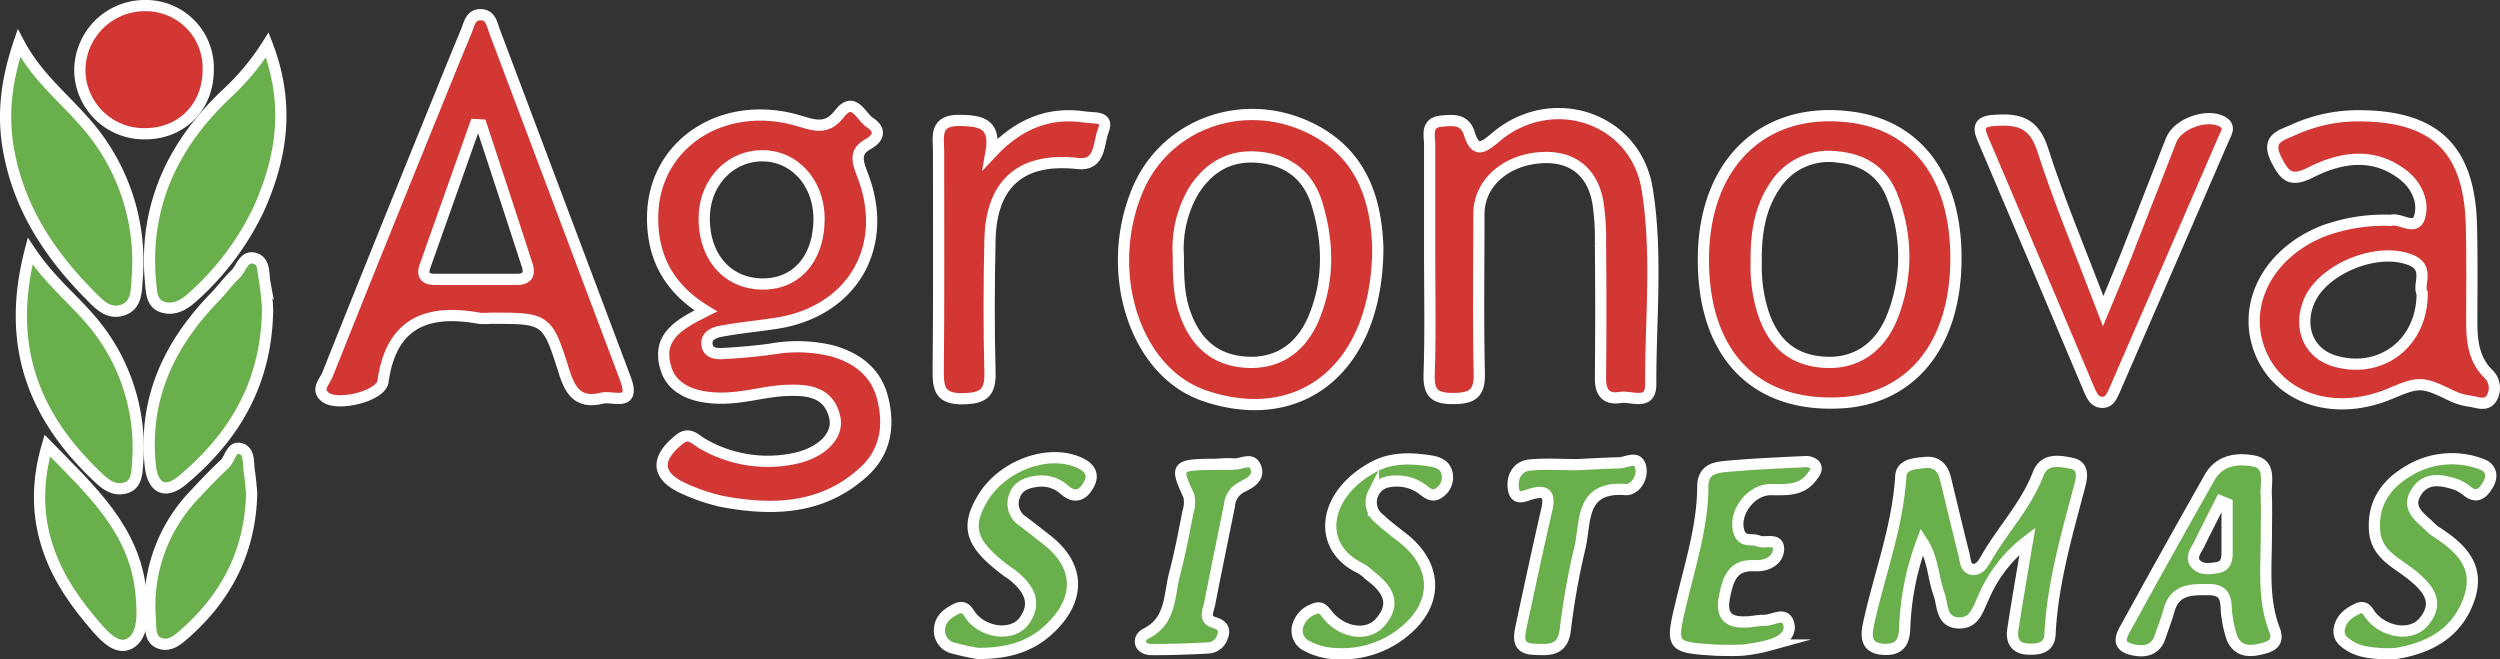
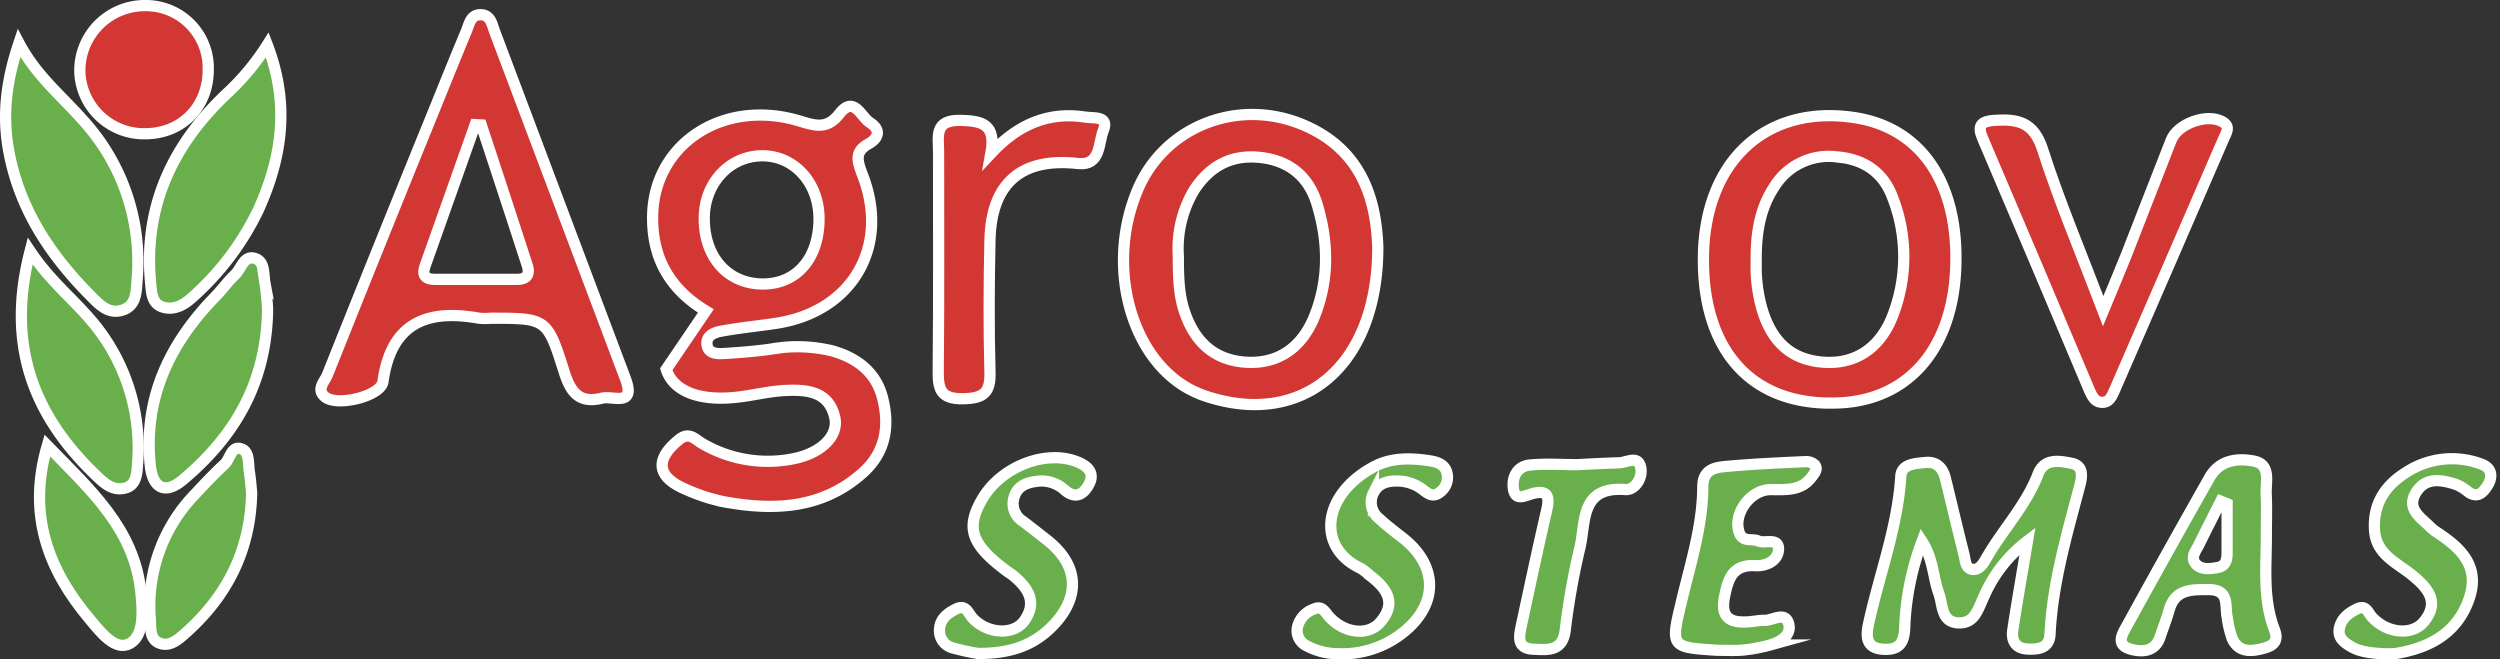
<svg xmlns="http://www.w3.org/2000/svg" viewBox="0 0 445.65 117.55">
  <rect x="0" y="0" width="445.65" height="117.55" fill="#333333" stroke="none" />
  <defs>
    <style>.cls-1{fill:#d23734;}.cls-1,.cls-2{stroke:#fff;stroke-miterlimit:10;stroke-width:2px;}.cls-2{fill:#69b04d;}</style>
  </defs>
  <g id="Layer_2" data-name="Layer 2">
    <g id="Layer_1-2" data-name="Layer 1">
-       <path class="cls-1" d="M125.82,55.43c-6.76-4.09-9.61-9.82-9.48-17,.24-12.91,12.76-21,26.35-16.81,2.76.84,4.81,1.41,6.94-1.33,2.58-3.33,3.81.5,5.43,1.55,1.94,1.25,1.68,2.73-.25,3.81-2.5,1.4-2,3-1.12,5.37,5.09,12.85-1.71,24.53-15.32,26.61-3.29.5-6.61.81-9.87,1.42-1.23.23-2.79.85-2.44,2.57.28,1.4,1.75,1.46,2.87,1.4,2.82-.16,5.65-.39,8.45-.78a26.56,26.56,0,0,1,10.91.29c4.45,1.24,7.87,3.79,9.05,8.44,1.26,5,.53,9.65-3.51,13.28-7.29,6.54-16,6.82-24.94,5.17a32.79,32.79,0,0,1-6.63-2.18c-5.25-2.22-5.58-5.37-1.15-8.92,1.76-1.4,2.8,0,4,.7a23.06,23.06,0,0,0,16.39,2.74c4.93-1,8.06-4.09,7.3-7.38-1.08-4.67-5-4.93-8.71-4.78-3,.13-5.93.92-8.91,1.23-6.65.69-11.19-1.13-12.42-5C116.89,60.07,121.06,57.81,125.82,55.43ZM146,39.19c.08-6.42-4.26-11.36-10-11.42s-10.38,4.66-10.46,11c-.08,6.88,4,11.68,10.13,11.85S145.92,46.27,146,39.19Z" />
+       <path class="cls-1" d="M125.82,55.43c-6.76-4.09-9.61-9.82-9.48-17,.24-12.91,12.76-21,26.35-16.81,2.76.84,4.81,1.41,6.94-1.33,2.58-3.33,3.81.5,5.43,1.55,1.94,1.25,1.68,2.73-.25,3.81-2.5,1.4-2,3-1.12,5.37,5.09,12.85-1.71,24.53-15.32,26.61-3.29.5-6.61.81-9.87,1.42-1.23.23-2.79.85-2.44,2.57.28,1.4,1.75,1.46,2.87,1.4,2.82-.16,5.65-.39,8.45-.78a26.56,26.56,0,0,1,10.91.29c4.45,1.24,7.87,3.79,9.05,8.44,1.26,5,.53,9.65-3.51,13.28-7.29,6.54-16,6.82-24.94,5.17a32.79,32.79,0,0,1-6.63-2.18c-5.25-2.22-5.58-5.37-1.15-8.92,1.76-1.4,2.8,0,4,.7a23.06,23.06,0,0,0,16.39,2.74c4.93-1,8.06-4.09,7.3-7.38-1.08-4.67-5-4.93-8.71-4.78-3,.13-5.93.92-8.91,1.23-6.65.69-11.19-1.13-12.42-5ZM146,39.19c.08-6.42-4.26-11.36-10-11.42s-10.38,4.66-10.46,11c-.08,6.88,4,11.68,10.13,11.85S145.92,46.27,146,39.19Z" />
      <path class="cls-1" d="M107.24,71c-4.21,1-5.6-1.33-6.7-4.8-3-9.51-3.15-9.47-13.12-9.47a11.12,11.12,0,0,1-2,0c-9.29-1.67-15.69.79-17.15,11.29C67.91,70.61,60.2,72.5,58,70.8c-1.74-1.37-.11-2.78.37-4q9.45-23.68,19.06-47.29c1.88-4.63,3.74-9.27,5.67-13.88.55-1.31.78-3.18,2.79-3,1.62.15,1.83,1.78,2.29,3q11.64,30.87,23.26,61.74C113.51,72.76,109.08,70.42,107.24,71ZM85.79,22.27l-1.08-.06q-4.45,12.57-8.92,25.16c-.65,1.82.12,2.44,1.85,2.43,4.83,0,9.66,0,14.5,0,1.86,0,2.36-.94,1.83-2.55Q89.91,34.74,85.79,22.27Z" />
-       <path class="cls-1" d="M426.19,39.28c1.55-.51,4.29,1.88,5.07-.45.91-2.67-.41-5.7-2.76-7.56-5.26-4.18-11.14-3.28-16.47-.59-3.57,1.8-4.67.92-6.25-2.22-1.89-3.76.82-4.31,3-5.29a27.81,27.81,0,0,1,11.62-2.53c13.75,0,19.84,5.93,20.16,19.68.13,5.65.07,11.32.06,17,0,3.39.31,6.66,2.89,9.26a3.51,3.51,0,0,1,.78,4.14c-.87,1.84-2.61,1-4,.79a10.92,10.92,0,0,1-3.33-1c-5.12-2.48-5.7-2.53-10.77-.38-10,4.24-20,1-23.34-7.55S404.58,44.73,414.63,41c.31-.12.64-.19.95-.3A31.14,31.14,0,0,1,426.19,39.28Zm5.59,13c-.87-1.48,1.44-4.49-2-5.91-6-2.49-16,1.63-18.27,7.61-1.8,4.68.2,9.09,4.72,10.39C424.37,66.72,431.78,61.25,431.78,52.29Z" />
      <path class="cls-1" d="M303.65,46c.11-17.14,11-27.35,26.77-25.06,12.05,1.76,18.8,11.7,18.21,26.86-.56,14.22-8.27,23.3-20.41,24C312.72,72.69,303.53,63,303.65,46Zm9.41.72a27.5,27.5,0,0,0,1,8.23c1.78,6.15,5.41,9.29,11.21,9.63,5.37.32,9.74-2.41,12-8a29,29,0,0,0,.09-21.42c-1.66-4.49-5.18-6.8-9.9-7.19a11.4,11.4,0,0,0-11.12,5.23C313.73,37.13,313,41.5,313.06,46.72Z" />
      <path class="cls-1" d="M245.61,44.06c0,21.26-13.41,32.17-30.46,26.63-.48-.16-1-.33-1.41-.52-11.81-4.78-17-22.26-10.87-36.51C207.9,22,221.79,17,233.68,22.89,243.22,27.58,245.33,36.34,245.61,44.06Zm-35.56,1.57c0,3.74.09,6.73,1,9.62,1.93,6,5.73,9.13,11.49,9.34,5.38.18,9.55-2.61,11.8-8.25,2.63-6.59,2.45-13.35.42-20-1.5-4.92-5-7.74-10.16-8.28s-9,1.58-11.78,5.89A20.39,20.39,0,0,0,210.05,45.63Z" />
-       <path class="cls-1" d="M254.85,45.79c0-6.65,0-13.31,0-20,0-1.67-.74-3.94,2.12-4.2,2-.19,4.12-.41,4.93,2.15,1.1,3.55,2.41,2.68,4.72.73,10-8.48,24.91-3.55,27,9.2,1.88,11.52.59,23.24.64,34.87,0,3.87-3.44,2-5.41,2.31-2.53.42-3.57-.86-3.55-3.43q.12-12,0-23.95a43,43,0,0,0-.47-7.45c-1-5.56-4.77-8.34-10.31-7.9-6.28.48-10.86,4.62-10.89,10,0,9.48-.15,19,.07,28.44.09,3.65-1.32,4.47-4.66,4.48s-4.37-1-4.28-4.31C255,59.77,254.86,52.78,254.85,45.79Z" />
      <path class="cls-1" d="M374.91,55.45c1.78-4.31,3-7.14,4.13-10,2.68-6.81,5.3-13.66,8-20.48,1.16-2.95,6.37-4.78,9.08-3.3,1.59.87.73,2,.3,3q-9.72,22.47-19.49,44.92c-.46,1-.91,2.28-2.41,2.12-1.15-.11-1.58-1.13-2-2Q363,47.09,353.38,24.55c-.92-2.15-.22-2.94,2.1-3.09,4.11-.27,7,.2,8.61,5.1C367.05,35.83,370.87,44.83,374.91,55.45Z" />
      <path class="cls-2" d="M361.42,96.43a24.78,24.78,0,0,0-7.8,10c-1.05,2.18-1.58,4.68-4.43,4.61-3.22-.08-2.82-3.17-3.57-5.23-1.06-2.94-1-6.23-3-9.3a48.51,48.51,0,0,0-3.08,15.3c-.09,2.81-1,4.06-3.7,3.94-3.24-.13-3.25-2.28-2.74-4.6,1.91-8.76,5.18-17.2,5.74-26.28.13-2.16,2.59-2.26,4.41-2.43,2-.19,3.08,1,3.53,2.79,1.11,4.53,2.17,9.08,3.32,13.6.26,1,.2,2.62,1.67,2.68,1.18,0,1.76-1.06,2.39-2.15,2.89-5,7-9.27,9.14-14.83,1.09-2.9,3.8-2.38,6-1.94s1.85,2.47,1.42,4.08c-2.3,8.69-4.83,17.32-5.28,26.39-.12,2.51-2.08,2.73-4,2.64-2.14-.09-2.93-1.49-2.64-3.41C359.54,107.41,360.4,102.51,361.42,96.43Z" />
      <path class="cls-1" d="M176.64,27.34c4.89-5.25,10.33-7.49,16.9-6.46,1.37.22,4.22-.26,3.15,2.35-.91,2.21-.42,6.37-4.51,5.92-10-1.12-15.48,3.36-15.71,13.66-.17,7.8-.21,15.62,0,23.42.13,3.73-1.07,4.78-4.78,4.85-4.17.08-4.48-1.85-4.44-5.15.13-13,.05-25.92.06-38.87,0-2.74-.84-5.71,3.9-5.6C175.16,21.54,177.58,22.17,176.64,27.34Z" />
      <path class="cls-2" d="M3.38,7.67C6.43,13.46,11,17.12,14.8,21.43a37.37,37.37,0,0,1,9.64,28.44c-.15,2.13-.11,4.64-2.64,5.42s-4.11-1-5.83-2.74C8.68,45.17,3.25,36.84,1.47,26.42.42,20.23,1.16,14.26,3.38,7.67Z" />
      <path class="cls-2" d="M47.65,8c4.11,10.74,2.56,20.17-1.55,29.33A49.28,49.28,0,0,1,34.29,53c-1.57,1.46-3.42,2.39-5.4,1.7S27,51.81,26.81,50C25.65,36.43,31,25.46,40.72,16.41A43.22,43.22,0,0,0,47.65,8Z" />
      <path class="cls-2" d="M47.7,55.13c-.16,13.11-5.89,22.68-15.1,30.41-3.14,2.64-5.39,1.57-5.82-2.64-1.21-11.94,3.44-21.65,11.57-30,1.26-1.29,2.31-2.79,3.6-4,1.11-1.08,1.55-3.54,3.6-2.8,1.7.61,1.39,2.79,1.68,4.35A46.06,46.06,0,0,1,47.7,55.13Z" />
      <path class="cls-2" d="M404,95.5c0,5.63-.65,11.34,1.46,16.78.75,2-.18,2.8-1.85,3.26-2.19.6-4.42.87-5.65-1.59a17.76,17.76,0,0,1-.93-3.85c-.47-2,.53-4.95-3.25-5-3.12,0-6.07-.13-7.13,3.71-.44,1.6-1.07,3.14-1.58,4.71-.92,2.83-3.48,2.72-5.35,2.18-2.81-.83-1.2-3-.41-4.47q7.2-13.11,14.58-26.12c1.76-3.11,4.93-3.48,7.84-2.93,3.14.59,2.15,3.64,2.24,5.84C404.09,90.5,404,93,404,95.5Zm-7-5.71-1.12-.45c-1.29,2.56-2.6,5.11-3.86,7.69-.55,1.13-1.68,2.36-.52,3.58,1,1,2.46.78,3.74.57,1.74-.28,1.76-1.68,1.76-3Z" />
      <path class="cls-2" d="M5.37,44.76c3.4,5.07,7.15,8.1,10.3,11.69a34.93,34.93,0,0,1,8.86,26.14c-.12,1.74-.14,4-2.4,4.45-1.85.4-3.25-.59-4.71-2C6.05,74.29,1,61.66,5.37,44.76Z" />
      <path class="cls-2" d="M306.14,115.92c-8.45-.54-8.37-.52-6.31-9.07,1.59-6.63,3.68-13.19,3.71-20.08,0-2.87,1.86-3.4,3.81-3.59,4.8-.46,9.62-.66,14.43-.89a2.3,2.3,0,0,1,1.73.58c.6.8-.1,1.55-.59,2.2-1.88,2.5-4.62,2.2-7.29,2.21-3.68,0-6.82,4.46-5.56,7.74.66,1.71,2.29.91,3.39,1.42s3.67-.69,3.58,1.5c-.08,2-2.16,3-4.09,2.9-4-.23-4.85,2.15-5.52,5.45s.46,4.69,3.69,4.58c1.16,0,2.32-.32,3.48-.29,1.48,0,3.69-1.67,4.27.68.48,2-1.5,3.2-3.35,3.72a29,29,0,0,1-4.9.91C309.14,116,307.64,115.92,306.14,115.92Z" />
      <path class="cls-2" d="M174.28,116.48a41.74,41.74,0,0,1-4.22-.92,3.19,3.19,0,0,1-2.59-3.26c.05-1.92,1.35-2.93,2.91-3.72,1.8-.91,2.16.65,3,1.6,2.61,2.83,7.32,3.13,9.22.46,2.38-3.35.61-5.93-2.1-8.12-.26-.2-.55-.37-.82-.56-6.59-4.86-7.63-7.84-4.55-13.07,3.44-5.84,11.57-8.89,17.16-6.46,1.78.77,2.83,2,1.84,3.88s-2.44,2.71-4.39,1a6.1,6.1,0,0,0-5.11-1.48c-1.75.23-3.26.9-3.83,2.72a3.71,3.71,0,0,0,1.54,4.37c1.47,1.11,2.9,2.24,4.34,3.37,5.51,4.33,6,9.9,1.23,15C184.61,114.81,180.52,116.53,174.28,116.48Z" />
      <path class="cls-2" d="M238.55,116.53a12,12,0,0,1-5.68-1.43,3,3,0,0,1-1.57-3.37,4.49,4.49,0,0,1,2.92-3.16c1.5-.68,1.94.52,2.73,1.38,2.72,3,7,3.46,9.12.93,3-3.48,1.07-6.08-1.92-8.32a10,10,0,0,0-1.57-1.23c-8-3.73-6.9-13.23,2.38-18.15,3-1.61,6.44-1.56,9.77-1.06,1.5.23,3,.65,3.27,2.52a3.27,3.27,0,0,1-1.29,3.08c-1.44,1.19-2.42,0-3.49-.72A7.56,7.56,0,0,0,249,85.74c-1.76,0-3.33.43-4.17,2.15a3.66,3.66,0,0,0,1,4.53c1.33,1.25,2.8,2.35,4.24,3.48,6.26,4.9,6.38,11.75.19,16.74A17.36,17.36,0,0,1,238.55,116.53Z" />
      <path class="cls-2" d="M425,116.55c-2.24-.15-4.24-.28-6-1.34-1.18-.71-2.26-1.52-2-3.13.34-1.82,1.65-2.82,3.21-3.56s1.88.65,2.63,1.48c2.58,2.86,7.05,3.38,9.17.9,3-3.54.77-6.09-2-8.35s-6.46-3.68-6.73-8.07c-.29-4.7,1.94-8,5.72-10.33a14.89,14.89,0,0,1,13.4-1.39c1.74.65,2,2.17,1.09,3.69-.82,1.32-1.83,2.5-3.61,1.16a7.47,7.47,0,0,0-2.12-1.27c-2.64-.84-5.41-1.34-7.12,1.52-1.62,2.7.63,4.24,2.32,5.83a8.65,8.65,0,0,0,1.14,1c4.44,2.87,8.14,6.16,6,12.18s-7,8.6-12.88,9.6A19.21,19.21,0,0,1,425,116.55Z" />
      <path class="cls-1" d="M37.12,12.39C37.14,19,32.47,23.77,26,23.84A11.44,11.44,0,0,1,14.23,12.75,11.58,11.58,0,0,1,25.86,1,11.11,11.11,0,0,1,37.12,12.39Z" />
      <path class="cls-2" d="M44.86,87.88c-.21,10.25-4.4,18.45-11.88,25.05-1.23,1.09-2.69,2.37-4.44,1.76-1.93-.68-1.63-2.73-1.74-4.32a28.58,28.58,0,0,1,8-22.32c1.7-1.83,3.43-3.64,5.25-5.34,1-.94,1.19-3.35,3-2.69,1.47.53,1.17,2.59,1.39,4S44.75,86.71,44.86,87.88Z" />
      <path class="cls-2" d="M8.43,79.42c7.79,8,15.6,14.93,16.7,26.3.34,3.43.57,7.57-2,9s-5.24-2.07-7.1-4.29C8.59,101.62,4.83,91.77,8.43,79.42Z" />
      <path class="cls-2" d="M281.11,82.83c2.49-.12,5-.26,7.46-.33,1.35,0,3.3-1.37,3.86.63s-1,4.27-2.67,4.14c-8-.61-7.07,5.53-8.07,10.14a129,129,0,0,0-2.64,14.68c-.4,4.13-3.13,3.75-5.7,3.64-3.14-.12-2.52-2.45-2.11-4.42,1.46-6.81,2.92-13.63,4.48-20.42.55-2.4.18-3.63-2.6-2.88-1.36.37-3.12,1.44-3.37-1.11-.2-2,.81-3.78,2.91-4C275.45,82.62,278.29,82.83,281.11,82.83Z" />
-       <path class="cls-2" d="M217.85,82.7a16.52,16.52,0,0,1,2,0c1.35.17,3.27-1.31,4,.6s-1.09,2.86-2.63,3.6a4,4,0,0,0-2.06,3.2c-1.17,5.86-2.39,11.7-3.53,17.56-.23,1.18-1.14,2.73.83,3.32,1.39.42,2,1.14,1.46,2.53a2.82,2.82,0,0,1-2.63,2c-3.31.17-6.63.3-9.94.28-2.47,0-2.56-2.09-1.13-2.8,4.62-2.31,4.14-6.8,5.15-10.62s1.67-7.44,2.41-11.17a5.2,5.2,0,0,0,.12-2.88c-2.41-5.15-2.21-5.47,4-5.55h2Z" />
    </g>
  </g>
</svg>